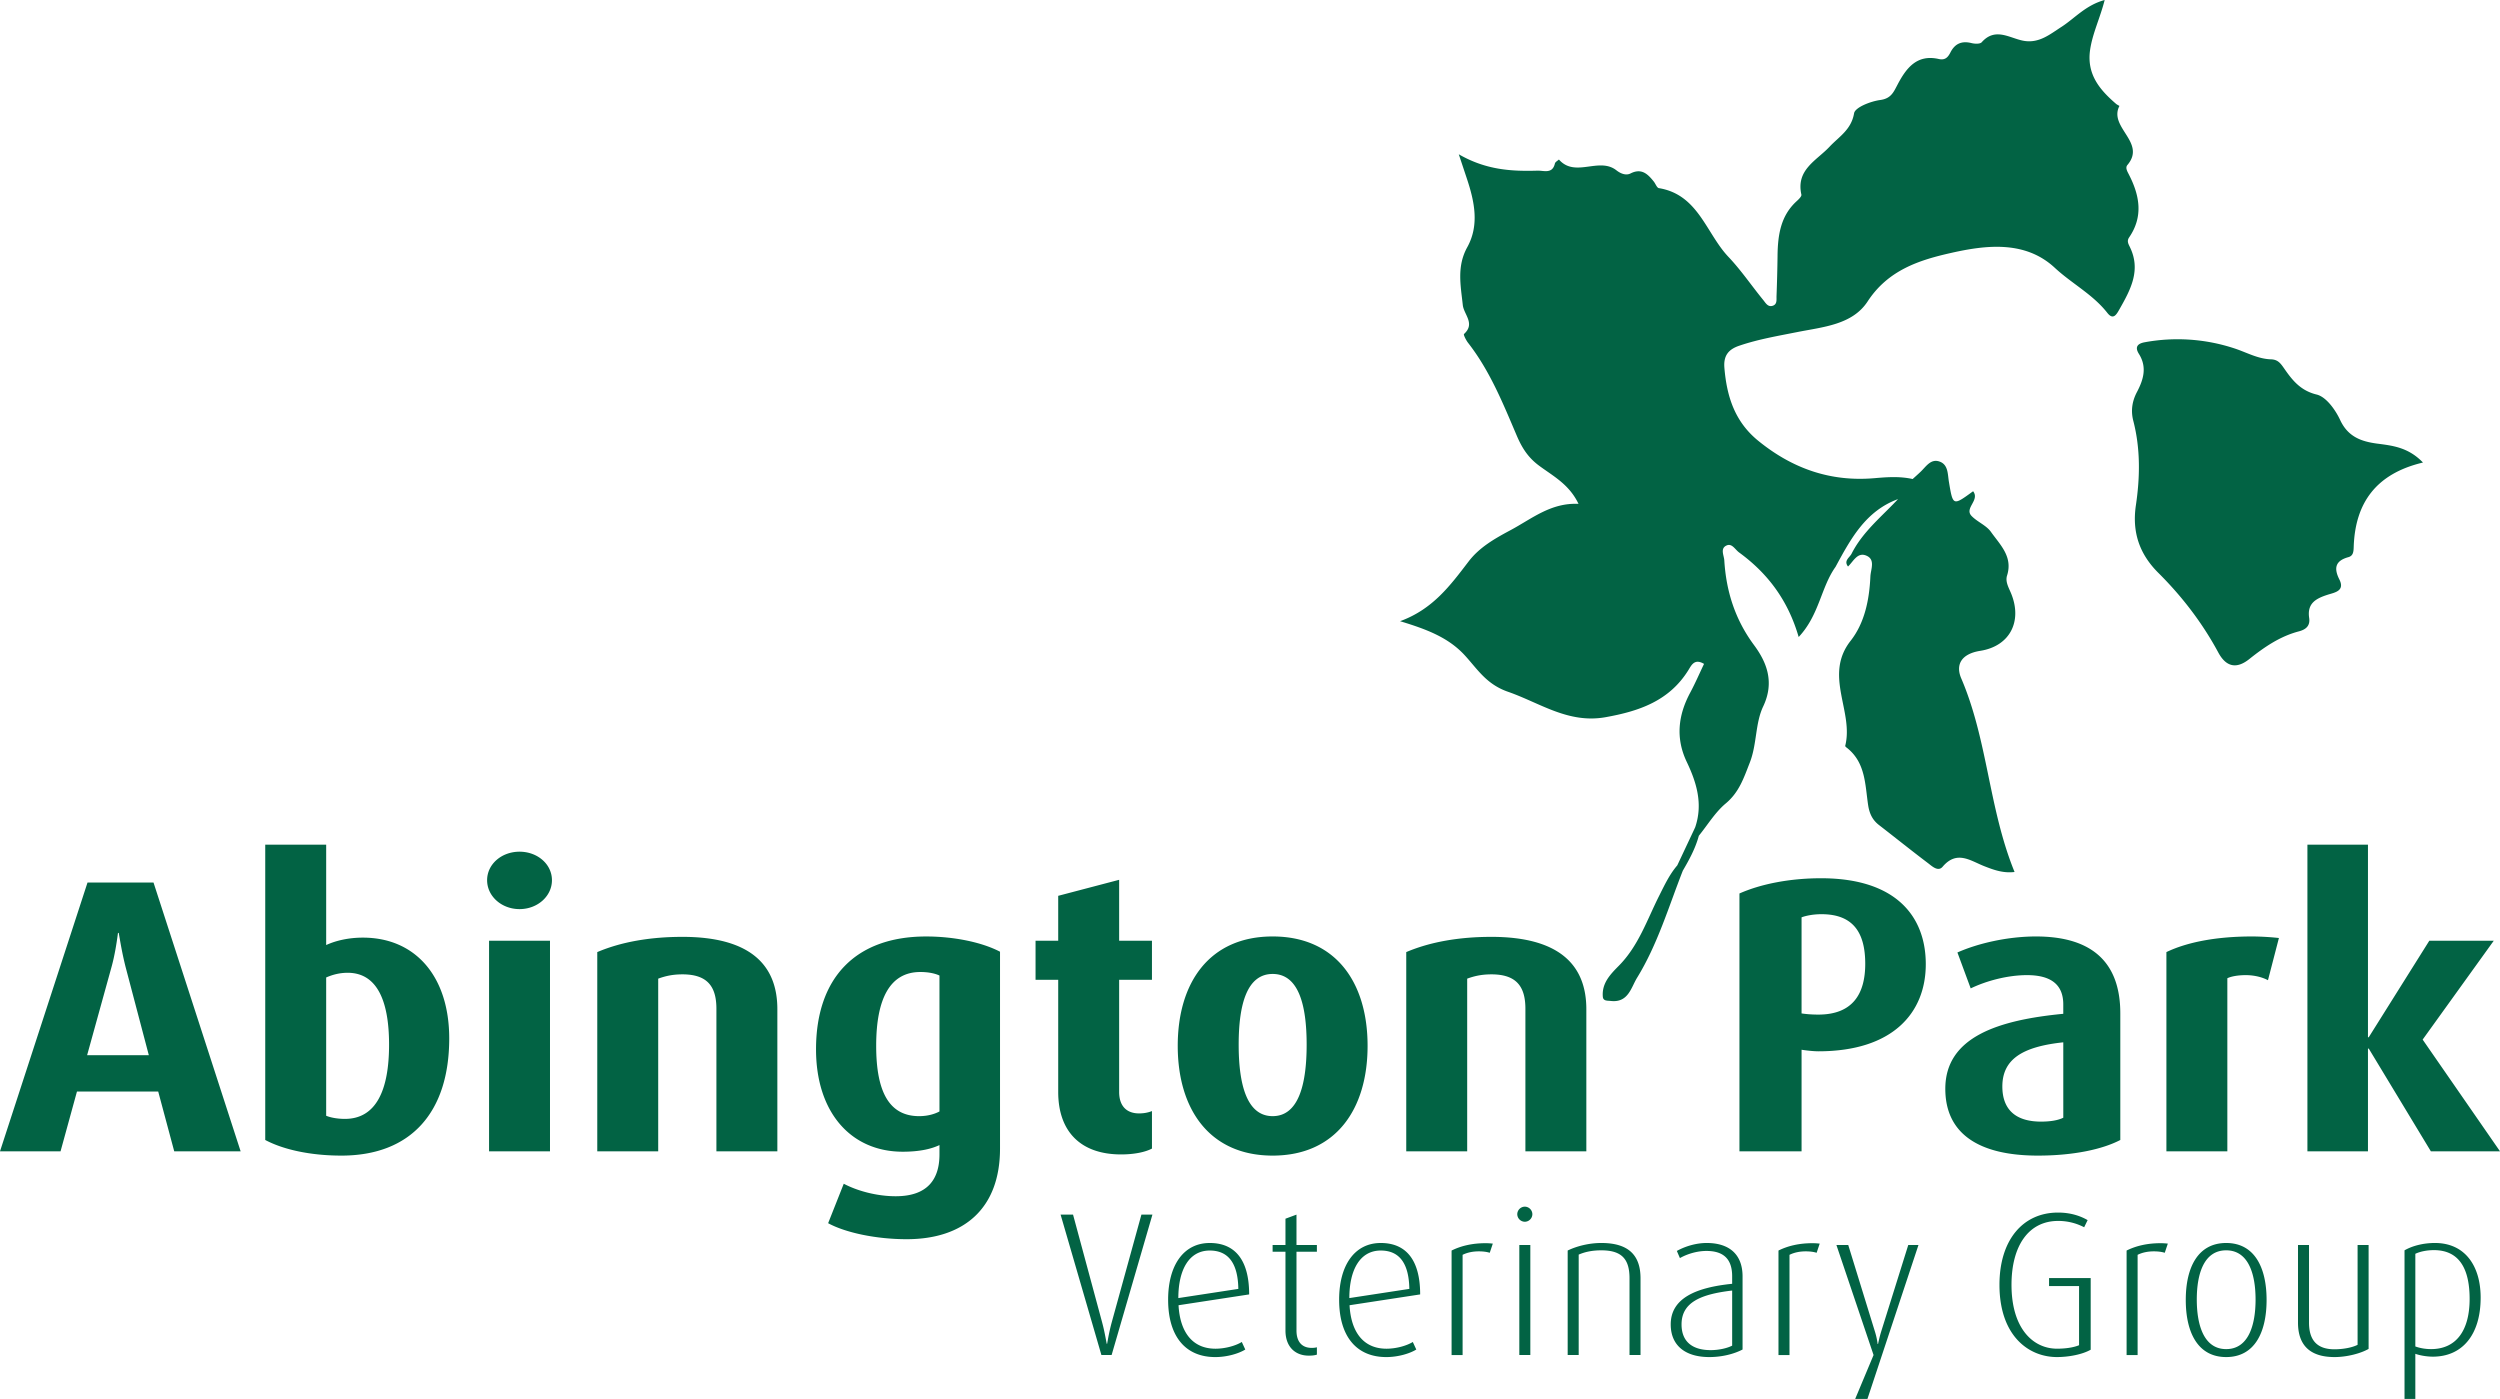
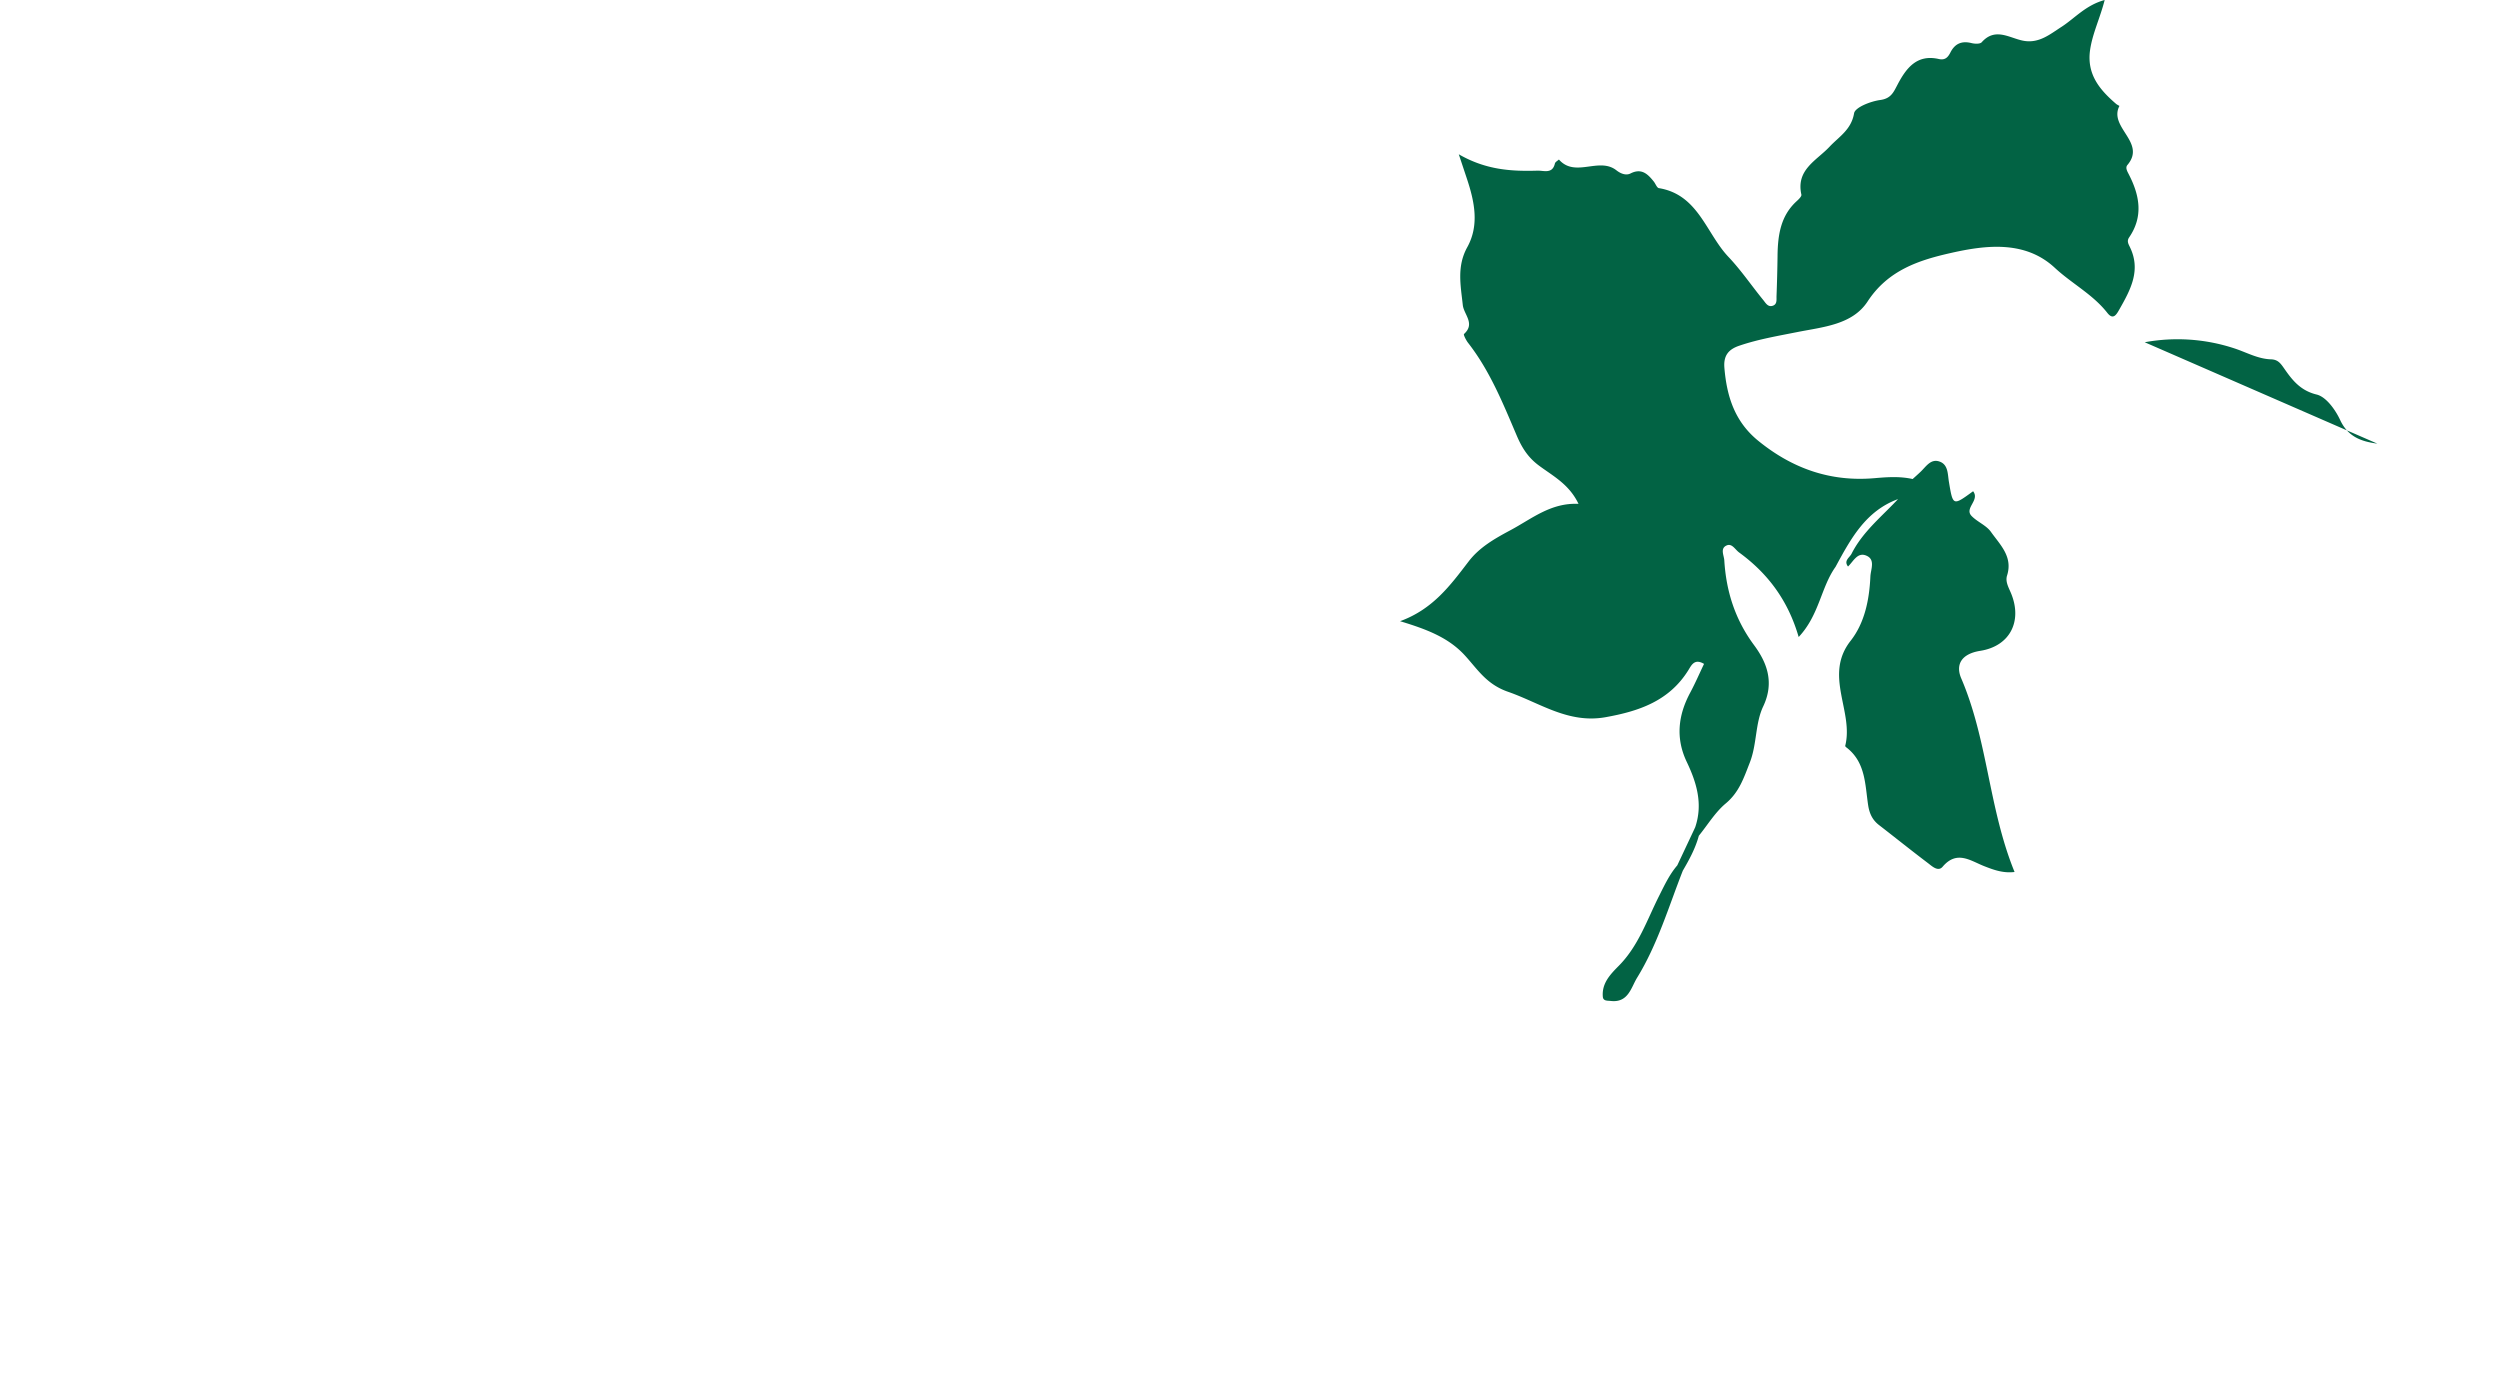
<svg xmlns="http://www.w3.org/2000/svg" xml:space="preserve" id="Layer_2" x="0" y="0" version="1.1" viewBox="0 0 277.299 155.166">
  <style>.st1{fill:#026344}</style>
-   <path d="m19.325 127.703-1.776-6.629H8.536l-1.82 6.629H0l9.706-29.81h7.323l9.662 29.81zm-5.373-20.365c-.39-1.516-.607-2.86-.78-3.856h-.087c-.13.997-.347 2.47-.737 3.856l-2.686 9.706h6.846zM37.869 128.179c-3.51 0-6.499-.693-8.449-1.733V93.689h6.759v11.135c1.127-.52 2.556-.823 4.073-.823 5.85 0 9.576 4.333 9.576 11.179 0 8.19-4.246 12.999-11.959 12.999m.693-20.278c-.91 0-1.69.217-2.383.52v15.339c.52.217 1.3.347 2.08.347 3.423 0 4.896-3.12 4.896-8.233 0-5.2-1.517-7.973-4.593-7.973M57.626 100.838c-1.993 0-3.596-1.43-3.596-3.206s1.603-3.163 3.596-3.163 3.596 1.387 3.596 3.163c.001 1.776-1.603 3.206-3.596 3.206m-3.38 26.865v-23.354h6.759v23.354zM79.464 127.703v-15.815c0-2.556-1.083-3.813-3.77-3.813-1.04 0-1.863.173-2.686.477v19.152h-6.759v-22.098c2.643-1.126 5.85-1.69 9.446-1.69 7.366 0 10.529 2.99 10.529 8.016v15.772zM100.565 137.452c-3.423 0-6.803-.736-8.709-1.776l1.733-4.376c1.473.78 3.639 1.387 5.763 1.387 3.553 0 4.853-1.906 4.853-4.636v-1.04c-.823.39-2.08.737-4.073.737-5.763 0-9.619-4.376-9.619-11.352 0-7.929 4.376-12.522 12.219-12.522 2.99 0 6.109.606 8.189 1.69v21.838c-.001 6.627-3.987 10.05-10.356 10.05m3.639-29.247c-.563-.26-1.3-.39-2.123-.39-3.336 0-4.896 2.903-4.896 8.189 0 5.156 1.473 7.799 4.766 7.799.91 0 1.69-.217 2.253-.52zM124.352 128.049c-4.463 0-6.976-2.513-6.976-6.933V108.68h-2.513v-4.333h2.513v-4.983l6.759-1.776v6.759h3.639v4.333h-3.639v12.436c0 1.56.823 2.383 2.21 2.383q.78 0 1.43-.26v4.16c-.737.39-1.95.65-3.423.65M141.163 128.179c-6.976 0-10.529-5.113-10.529-12.175s3.553-12.132 10.529-12.132 10.529 5.069 10.529 12.132-3.553 12.175-10.529 12.175m0-20.148c-2.816 0-3.77 3.293-3.77 7.842 0 4.55.953 7.929 3.77 7.929 2.816 0 3.77-3.38 3.77-7.929s-.953-7.842-3.77-7.842M169.197 127.703v-15.815c0-2.556-1.083-3.813-3.77-3.813-1.04 0-1.863.173-2.687.477v19.152h-6.759v-22.098c2.643-1.126 5.849-1.69 9.446-1.69 7.366 0 10.529 2.99 10.529 8.016v15.772zM201.692 116.61c-.52 0-1.343-.087-1.863-.173v11.266h-6.89V99.105c2.34-1.04 5.546-1.69 9.056-1.69 8.276 0 11.612 4.203 11.612 9.532.001 5.417-3.682 9.663-11.915 9.663m.347-15.208c-.823 0-1.603.13-2.21.347v10.659c.563.087 1.213.13 1.863.13 3.77 0 5.2-2.253 5.2-5.633 0-3.467-1.344-5.503-4.853-5.503M226.042 128.179c-6.673 0-10.269-2.513-10.269-7.409 0-5.763 5.893-7.626 13.085-8.319v-1.04c0-2.253-1.43-3.25-4.03-3.25-2.167 0-4.55.65-6.239 1.473l-1.473-3.986c2.34-1.04 5.633-1.776 8.709-1.776 5.72 0 9.359 2.426 9.359 8.536v14.039c-1.992 1.039-5.199 1.732-9.142 1.732m2.817-12.565c-4.506.477-6.759 1.863-6.759 4.896 0 2.6 1.516 3.899 4.29 3.899.997 0 1.863-.13 2.47-.433zM251.562 108.724c-.737-.39-1.647-.563-2.47-.563s-1.603.13-2.036.347v19.195h-6.759v-22.098c2.167-1.04 5.329-1.733 9.489-1.733 1.04 0 2.296.087 2.99.173zM269.63 127.703l-6.889-11.396h-.087v11.396h-6.716V93.689h6.716v21.361h.087l6.716-10.702h7.149l-7.886 10.962 8.579 12.392h-7.669zM123.3 150.299h-1.132l-4.527-15.574h1.381l3.214 11.907c.249.928.362 1.585.521 2.422h.045c.158-.883.271-1.494.521-2.422l3.282-11.907h1.222zM130.723 144.776c.158 2.92 1.494 4.822 4.097 4.822 1.109 0 2.264-.34 2.92-.747l.385.837c-.724.453-2.037.838-3.328.838-3.282 0-5.229-2.264-5.229-6.361 0-3.826 1.72-6.293 4.618-6.293 2.694 0 4.369 1.743 4.369 5.704zm3.464-6.067c-2.309 0-3.486 2.15-3.486 5.274l6.655-1.019c-.045-2.716-1.019-4.255-3.169-4.255M145.164 150.367c-1.449 0-2.58-.928-2.58-2.784v-8.738h-1.426v-.747h1.426v-2.92l1.222-.453v3.373h2.263v.747h-2.263v8.738c0 1.2.566 1.924 1.698 1.924.204 0 .408-.023.566-.068v.815c-.272.09-.589.113-.906.113M149.691 144.776c.158 2.92 1.494 4.822 4.097 4.822 1.109 0 2.264-.34 2.92-.747l.385.837c-.724.453-2.037.838-3.328.838-3.282 0-5.229-2.264-5.229-6.361 0-3.826 1.72-6.293 4.618-6.293 2.694 0 4.369 1.743 4.369 5.704zm3.463-6.067c-2.309 0-3.486 2.15-3.486 5.274l6.655-1.019c-.045-2.716-1.018-4.255-3.169-4.255M165.241 138.958c-.362-.113-.77-.158-1.222-.158-.611 0-1.245.113-1.788.385V150.3h-1.222v-11.59c.996-.498 2.241-.815 3.758-.815.34 0 .589.023.815.045zM169.133 135.517a.85.85 0 0 1-.838-.837.85.85 0 0 1 .838-.838.85.85 0 0 1 .837.838.85.85 0 0 1-.837.837m-.611 14.782v-12.201h1.222v12.201zM180.745 150.299v-8.511c0-2.105-.837-3.102-3.124-3.102-.973 0-1.788.158-2.513.475v11.137h-1.222v-11.59c1.019-.498 2.4-.837 3.735-.837 3.011 0 4.346 1.358 4.346 3.916v8.511zM189.594 150.525c-2.648 0-4.278-1.268-4.278-3.622 0-2.898 2.784-4.097 6.814-4.505v-.837c0-1.924-.973-2.807-2.852-2.807-1.019 0-2.105.317-2.943.792l-.34-.792c.928-.52 2.15-.883 3.305-.883 2.49 0 3.984 1.245 3.984 3.712v8.104c-.95.499-2.286.838-3.69.838m2.536-7.379c-3.486.407-5.614 1.313-5.614 3.758 0 1.811 1.087 2.852 3.237 2.852.883 0 1.811-.204 2.377-.498zM201.5 138.958c-.362-.113-.77-.158-1.222-.158-.611 0-1.245.113-1.788.385V150.3h-1.222v-11.59c.996-.498 2.241-.815 3.758-.815.34 0 .589.023.815.045zM207.136 155.166h-1.358l2.037-4.867-4.12-12.201h1.313l2.965 9.621c.181.566.272 1.155.294 1.358h.045c.068-.317.181-.838.34-1.358l3.011-9.621h1.132zM228.163 150.525c-3.191 0-6.383-2.4-6.383-8.013 0-4.98 2.603-8.014 6.497-8.014 1.335 0 2.422.34 3.282.838l-.385.792a6.15 6.15 0 0 0-2.898-.702c-3.215 0-5.161 2.694-5.161 7.085 0 4.889 2.422 7.085 5.048 7.085.883 0 1.788-.113 2.445-.385v-6.564h-3.328v-.883h4.618v7.945c-.906.522-2.422.816-3.735.816M240.114 138.958c-.362-.113-.77-.158-1.223-.158-.611 0-1.245.113-1.788.385V150.3h-1.222v-11.59c.996-.498 2.241-.815 3.758-.815.34 0 .589.023.815.045zM246.927 150.525c-3.124 0-4.482-2.694-4.482-6.338 0-3.622 1.358-6.315 4.482-6.315s4.482 2.693 4.482 6.315c0 3.644-1.358 6.338-4.482 6.338m0-11.839c-2.445 0-3.26 2.558-3.26 5.456s.815 5.501 3.26 5.501 3.26-2.603 3.26-5.501c-.001-2.875-.816-5.456-3.26-5.456M258.945 150.525c-2.626 0-4.052-1.222-4.052-3.826v-8.602h1.222v8.602c0 1.947.883 2.965 2.83 2.965.905 0 1.947-.181 2.558-.498v-11.07h1.222v11.522c-.814.477-2.354.907-3.78.907M269.855 150.48c-.679 0-1.449-.136-1.947-.317v5.003h-1.199v-16.48c.905-.52 2.128-.815 3.373-.815 3.328 0 5.071 2.535 5.071 6.066-.001 4.144-2.061 6.543-5.298 6.543m.113-11.816c-.724 0-1.494.136-2.06.407v10.277c.43.158 1.041.294 1.743.294 2.807 0 4.278-2.083 4.278-5.569 0-3.214-1.064-5.409-3.961-5.409" class="st1" />
-   <path d="M236.246 27.402c-.17-.35-.36-.667-.08-1.074 1.581-2.31 1.169-4.624-.009-6.929-.18-.36-.454-.781-.185-1.098 2.13-2.518-2.12-4.165-.885-6.55 0-.009-.256-.133-.369-.227-1.836-1.581-3.28-3.294-2.882-6.01.274-1.841 1.107-3.512 1.614-5.513-2.106.573-3.299 2.016-4.794 2.982-1.283.824-2.504 1.869-4.245 1.533-1.529-.294-3.1-1.515-4.6.17-.185.208-.767.185-1.126.095-1.079-.27-1.841.047-2.343 1.036-.265.521-.577.89-1.287.729-2.433-.554-3.616 1.008-4.577 2.835-.44.833-.715 1.552-1.931 1.713-1.055.142-2.783.814-2.892 1.472-.312 1.832-1.675 2.594-2.717 3.706-1.439 1.538-3.748 2.546-3.128 5.315.043.199-.303.525-.525.729-1.798 1.638-2.087 3.796-2.12 6.048a177 177 0 0 1-.114 4.487c-.014.364.085.857-.36 1.041-.577.241-.842-.284-1.117-.62-1.297-1.585-2.451-3.299-3.857-4.78-2.48-2.617-3.336-6.905-7.714-7.624-.223-.038-.369-.488-.568-.733-.667-.838-1.363-1.515-2.579-.894-.53.265-1.136-.014-1.557-.345-1.931-1.524-4.577.857-6.384-1.202-.156.147-.407.27-.445.445-.279 1.183-1.221.771-1.926.79-2.863.085-5.703-.062-8.737-1.817l.909 2.731c.838 2.523 1.382 5.13.038 7.568-1.188 2.144-.733 4.259-.502 6.418.114 1.065 1.415 2.059.137 3.218-.085.076.227.691.45.98 2.428 3.109 3.886 6.749 5.409 10.317.592 1.382 1.273 2.418 2.447 3.294 1.548 1.155 3.356 2.068 4.392 4.25-3.071-.142-5.163 1.647-7.544 2.92-1.775.951-3.445 1.898-4.652 3.479-2.007 2.622-3.947 5.286-7.596 6.616 2.948.894 5.372 1.808 7.194 3.805 1.41 1.538 2.385 3.195 4.789 4.027 3.564 1.245 6.678 3.554 10.814 2.816 3.725-.667 7.052-1.803 9.177-5.211.341-.544.677-1.339 1.742-.7-.511 1.07-.975 2.144-1.524 3.171-1.354 2.513-1.647 5.069-.393 7.7 1.107 2.319 1.813 4.69.932 7.26a5 5 0 0 0-.102.219l-1.881 3.998c-.871 1.015-1.425 2.213-2.021 3.396-1.337 2.657-2.286 5.536-4.451 7.726-.938.949-1.908 1.934-1.788 3.433.041.509.483.438.892.484 1.937.217 2.246-1.497 2.911-2.577 2.272-3.697 3.497-7.867 5.073-11.878.721-1.23 1.4-2.48 1.774-3.869h.001c.98-1.207 1.808-2.598 2.977-3.578 1.491-1.24 2.002-2.816 2.669-4.52.814-2.063.592-4.35 1.495-6.252 1.25-2.641.44-4.832-1.013-6.792-2.106-2.84-3.091-5.963-3.303-9.399-.033-.568-.502-1.358.294-1.675.568-.223.909.468 1.339.786 3.171 2.309 5.433 5.296 6.616 9.385 2.295-2.447 2.461-5.5 4.089-7.781 1.675-3.091 3.332-6.195 6.933-7.516-.412.445-.847.876-1.278 1.306-1.458 1.448-2.93 2.877-3.876 4.752-.218.431-.899.771-.393 1.42.596-.568 1.046-1.638 2.045-1.202 1.018.44.468 1.529.435 2.31-.114 2.551-.625 5.13-2.186 7.123-3.024 3.843.364 7.828-.606 11.661-.009.047.076.137.137.18 2.135 1.638 2.059 4.118 2.409 6.418.142.913.473 1.623 1.202 2.186 1.808 1.396 3.583 2.825 5.4 4.198.473.36 1.15 1.022 1.656.426 1.585-1.865 3.076-.667 4.629-.057 1.046.412 2.111.795 3.351.639-2.868-7.023-2.972-14.629-5.916-21.477-.663-1.552.047-2.726 2.111-3.053 3.308-.525 4.666-3.28 3.441-6.318-.26-.653-.691-1.33-.468-2.035.667-2.097-.781-3.417-1.789-4.842-.516-.729-1.515-1.103-2.153-1.77-.828-.866.956-1.742.175-2.736-2.248 1.638-2.234 1.638-2.683-1.046-.142-.828-.062-1.888-1.018-2.239-.994-.369-1.524.563-2.139 1.141-.284.27-.577.53-.866.79-1.406-.317-2.821-.218-4.236-.095-4.889.426-9.13-1.079-12.911-4.165-2.594-2.12-3.474-4.922-3.734-8.088-.109-1.339.45-2.035 1.656-2.442 2.097-.715 4.264-1.079 6.422-1.51 2.854-.568 6.115-.805 7.809-3.398 2.281-3.488 5.727-4.591 9.3-5.391 3.947-.89 8.211-1.354 11.458 1.656 1.884 1.751 4.222 2.948 5.831 5.003.677.866 1.041.128 1.354-.417 1.223-2.154 2.401-4.317 1.147-6.887M263.697 49.209c-1.766-.232-3.256-.746-4.128-2.621-.53-1.139-1.554-2.571-2.609-2.826-1.757-.425-2.666-1.554-3.521-2.776-.443-.633-.73-1.105-1.539-1.129-1.451-.043-2.702-.768-4.042-1.207a20.1 20.1 0 0 0-9.967-.687c-.8.145-1.122.528-.644 1.29.92 1.465.513 2.846-.216 4.229-.53 1.007-.701 2.061-.407 3.195.802 3.098.752 6.237.288 9.371-.435 2.941.365 5.379 2.493 7.497 2.63 2.616 4.885 5.557 6.647 8.83.917 1.704 2.106 1.789 3.431.734 1.68-1.338 3.411-2.528 5.51-3.079.796-.209 1.267-.628 1.138-1.493-.242-1.63.769-2.16 2.08-2.578.728-.232 1.917-.4 1.27-1.686-.639-1.27-.441-2.076 1.002-2.474.544-.15.572-.622.589-1.135.16-4.893 2.488-8.125 7.683-9.36-1.628-1.684-3.344-1.87-5.058-2.095" class="st1" />
+   <path d="M236.246 27.402c-.17-.35-.36-.667-.08-1.074 1.581-2.31 1.169-4.624-.009-6.929-.18-.36-.454-.781-.185-1.098 2.13-2.518-2.12-4.165-.885-6.55 0-.009-.256-.133-.369-.227-1.836-1.581-3.28-3.294-2.882-6.01.274-1.841 1.107-3.512 1.614-5.513-2.106.573-3.299 2.016-4.794 2.982-1.283.824-2.504 1.869-4.245 1.533-1.529-.294-3.1-1.515-4.6.17-.185.208-.767.185-1.126.095-1.079-.27-1.841.047-2.343 1.036-.265.521-.577.89-1.287.729-2.433-.554-3.616 1.008-4.577 2.835-.44.833-.715 1.552-1.931 1.713-1.055.142-2.783.814-2.892 1.472-.312 1.832-1.675 2.594-2.717 3.706-1.439 1.538-3.748 2.546-3.128 5.315.043.199-.303.525-.525.729-1.798 1.638-2.087 3.796-2.12 6.048a177 177 0 0 1-.114 4.487c-.014.364.085.857-.36 1.041-.577.241-.842-.284-1.117-.62-1.297-1.585-2.451-3.299-3.857-4.78-2.48-2.617-3.336-6.905-7.714-7.624-.223-.038-.369-.488-.568-.733-.667-.838-1.363-1.515-2.579-.894-.53.265-1.136-.014-1.557-.345-1.931-1.524-4.577.857-6.384-1.202-.156.147-.407.27-.445.445-.279 1.183-1.221.771-1.926.79-2.863.085-5.703-.062-8.737-1.817l.909 2.731c.838 2.523 1.382 5.13.038 7.568-1.188 2.144-.733 4.259-.502 6.418.114 1.065 1.415 2.059.137 3.218-.085.076.227.691.45.98 2.428 3.109 3.886 6.749 5.409 10.317.592 1.382 1.273 2.418 2.447 3.294 1.548 1.155 3.356 2.068 4.392 4.25-3.071-.142-5.163 1.647-7.544 2.92-1.775.951-3.445 1.898-4.652 3.479-2.007 2.622-3.947 5.286-7.596 6.616 2.948.894 5.372 1.808 7.194 3.805 1.41 1.538 2.385 3.195 4.789 4.027 3.564 1.245 6.678 3.554 10.814 2.816 3.725-.667 7.052-1.803 9.177-5.211.341-.544.677-1.339 1.742-.7-.511 1.07-.975 2.144-1.524 3.171-1.354 2.513-1.647 5.069-.393 7.7 1.107 2.319 1.813 4.69.932 7.26a5 5 0 0 0-.102.219l-1.881 3.998c-.871 1.015-1.425 2.213-2.021 3.396-1.337 2.657-2.286 5.536-4.451 7.726-.938.949-1.908 1.934-1.788 3.433.041.509.483.438.892.484 1.937.217 2.246-1.497 2.911-2.577 2.272-3.697 3.497-7.867 5.073-11.878.721-1.23 1.4-2.48 1.774-3.869h.001c.98-1.207 1.808-2.598 2.977-3.578 1.491-1.24 2.002-2.816 2.669-4.52.814-2.063.592-4.35 1.495-6.252 1.25-2.641.44-4.832-1.013-6.792-2.106-2.84-3.091-5.963-3.303-9.399-.033-.568-.502-1.358.294-1.675.568-.223.909.468 1.339.786 3.171 2.309 5.433 5.296 6.616 9.385 2.295-2.447 2.461-5.5 4.089-7.781 1.675-3.091 3.332-6.195 6.933-7.516-.412.445-.847.876-1.278 1.306-1.458 1.448-2.93 2.877-3.876 4.752-.218.431-.899.771-.393 1.42.596-.568 1.046-1.638 2.045-1.202 1.018.44.468 1.529.435 2.31-.114 2.551-.625 5.13-2.186 7.123-3.024 3.843.364 7.828-.606 11.661-.009.047.076.137.137.18 2.135 1.638 2.059 4.118 2.409 6.418.142.913.473 1.623 1.202 2.186 1.808 1.396 3.583 2.825 5.4 4.198.473.36 1.15 1.022 1.656.426 1.585-1.865 3.076-.667 4.629-.057 1.046.412 2.111.795 3.351.639-2.868-7.023-2.972-14.629-5.916-21.477-.663-1.552.047-2.726 2.111-3.053 3.308-.525 4.666-3.28 3.441-6.318-.26-.653-.691-1.33-.468-2.035.667-2.097-.781-3.417-1.789-4.842-.516-.729-1.515-1.103-2.153-1.77-.828-.866.956-1.742.175-2.736-2.248 1.638-2.234 1.638-2.683-1.046-.142-.828-.062-1.888-1.018-2.239-.994-.369-1.524.563-2.139 1.141-.284.27-.577.53-.866.79-1.406-.317-2.821-.218-4.236-.095-4.889.426-9.13-1.079-12.911-4.165-2.594-2.12-3.474-4.922-3.734-8.088-.109-1.339.45-2.035 1.656-2.442 2.097-.715 4.264-1.079 6.422-1.51 2.854-.568 6.115-.805 7.809-3.398 2.281-3.488 5.727-4.591 9.3-5.391 3.947-.89 8.211-1.354 11.458 1.656 1.884 1.751 4.222 2.948 5.831 5.003.677.866 1.041.128 1.354-.417 1.223-2.154 2.401-4.317 1.147-6.887M263.697 49.209c-1.766-.232-3.256-.746-4.128-2.621-.53-1.139-1.554-2.571-2.609-2.826-1.757-.425-2.666-1.554-3.521-2.776-.443-.633-.73-1.105-1.539-1.129-1.451-.043-2.702-.768-4.042-1.207a20.1 20.1 0 0 0-9.967-.687" class="st1" />
</svg>